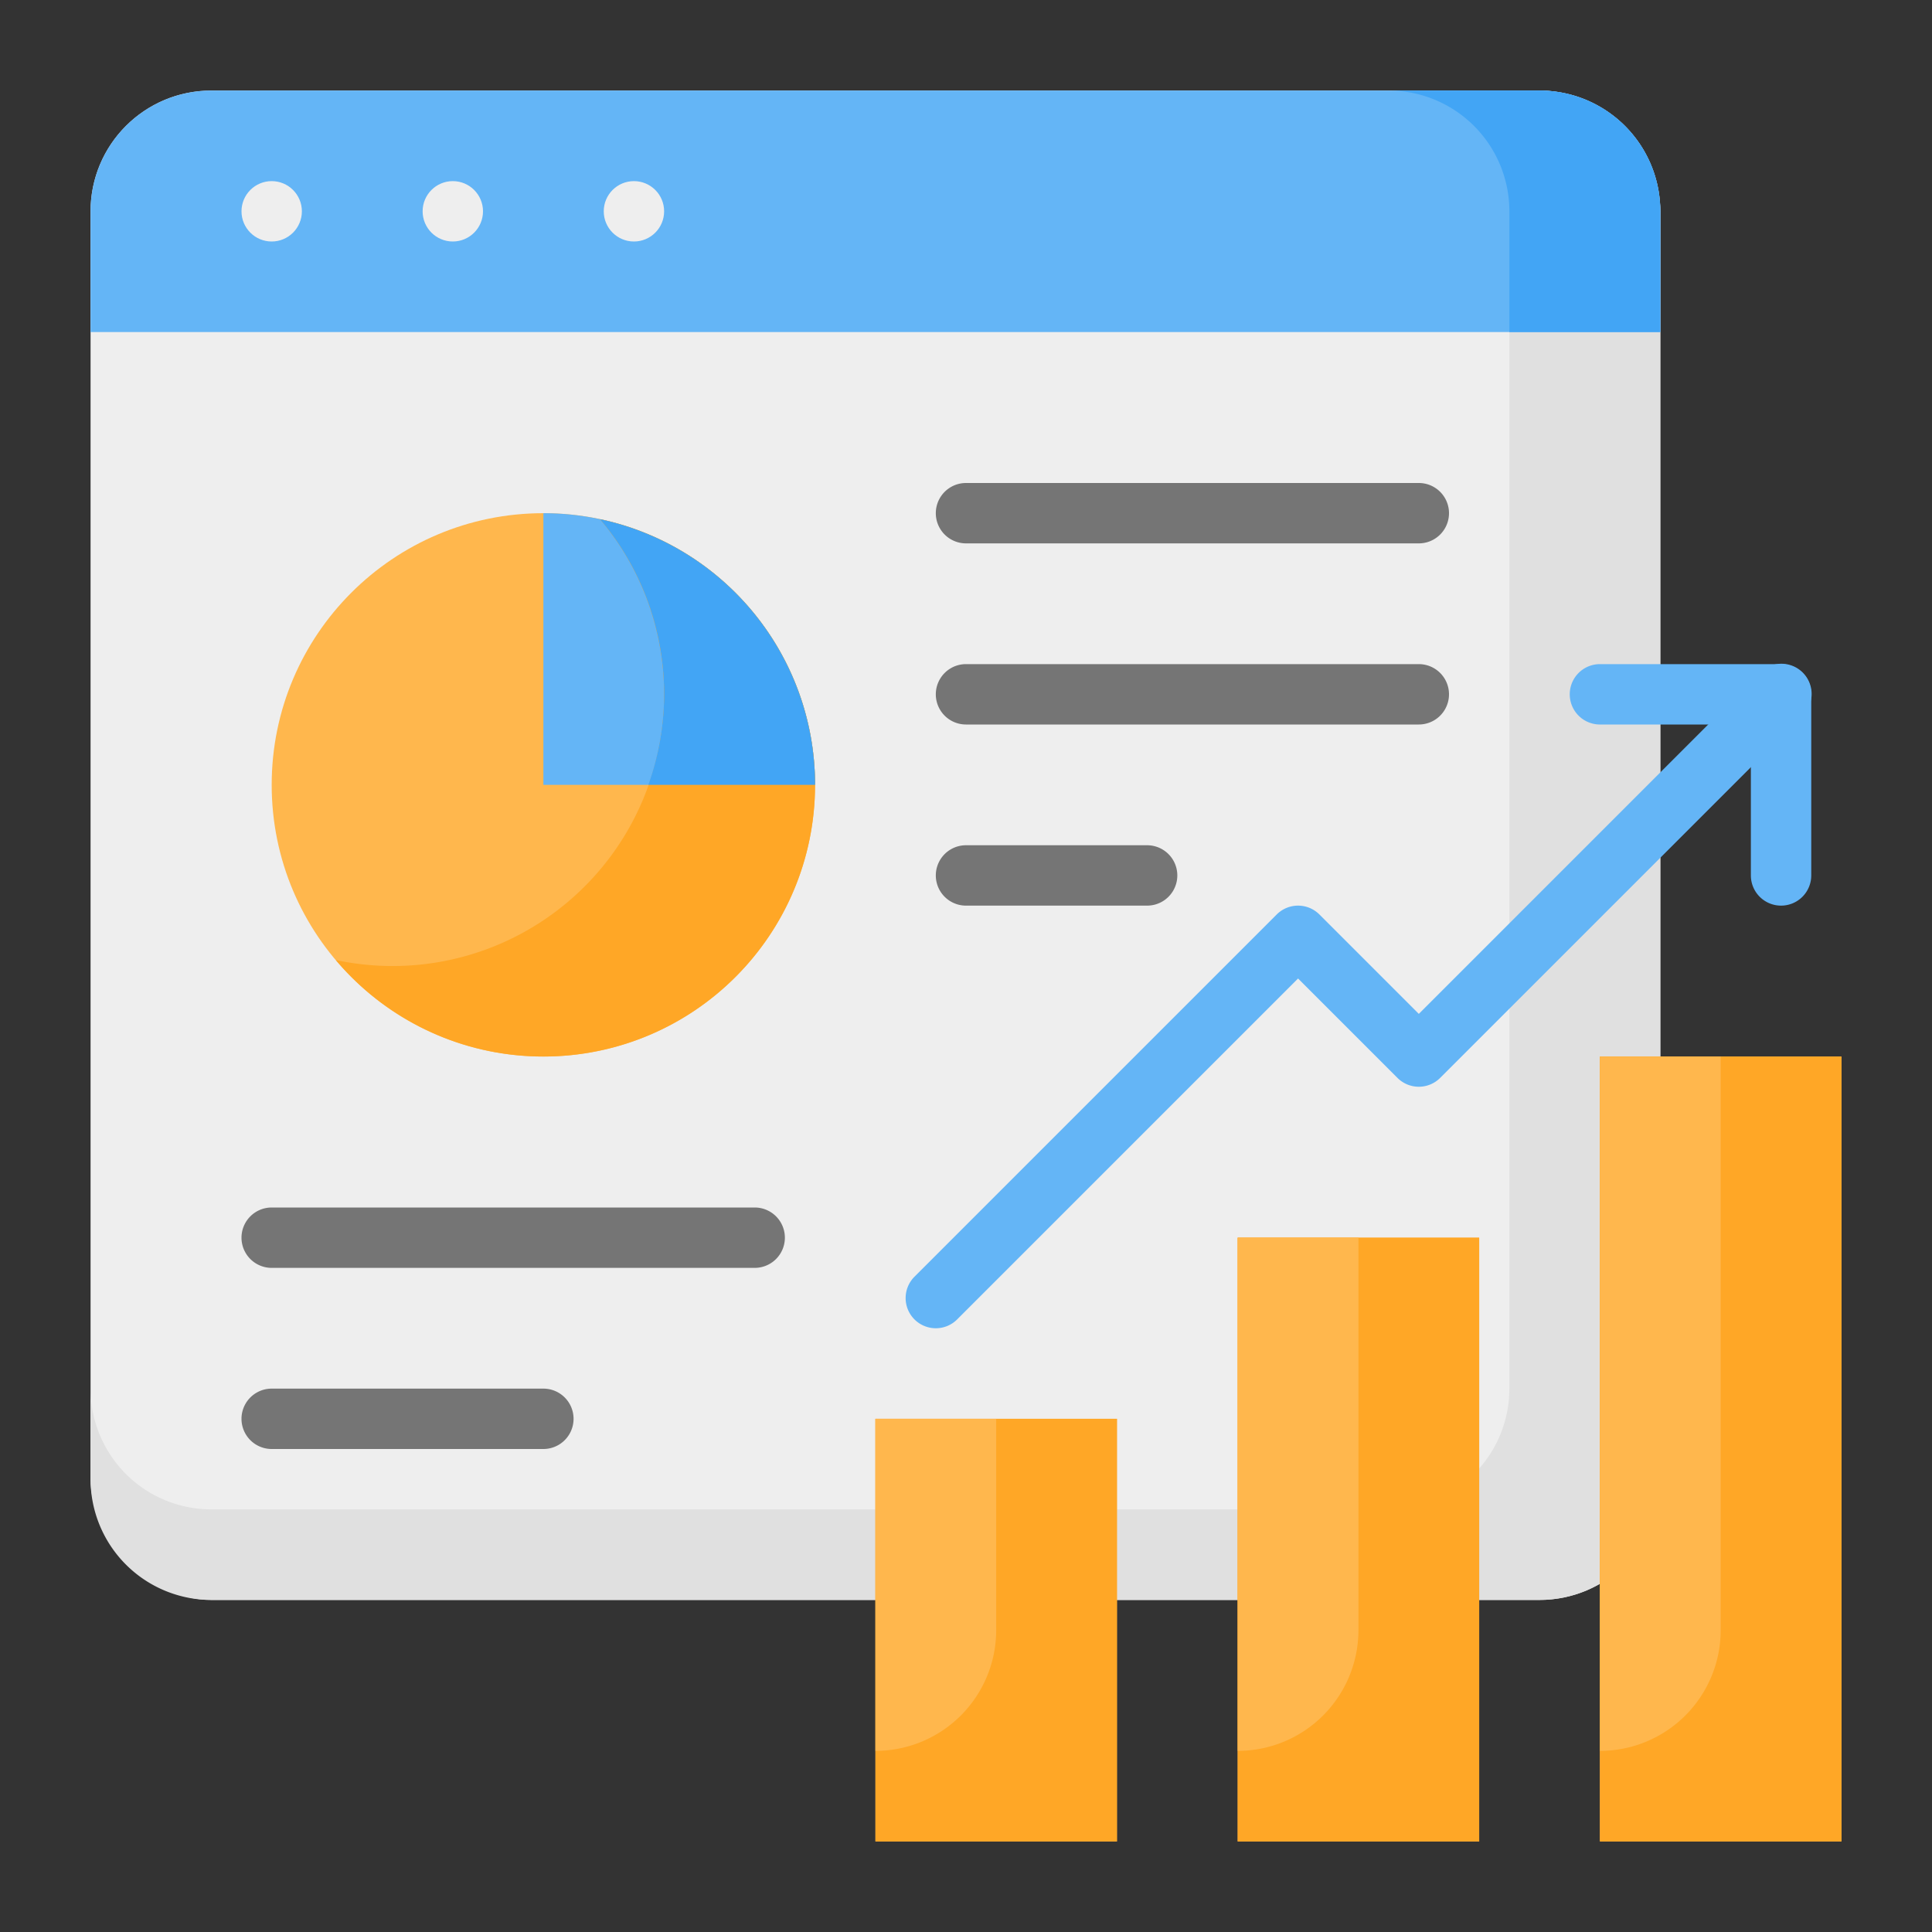
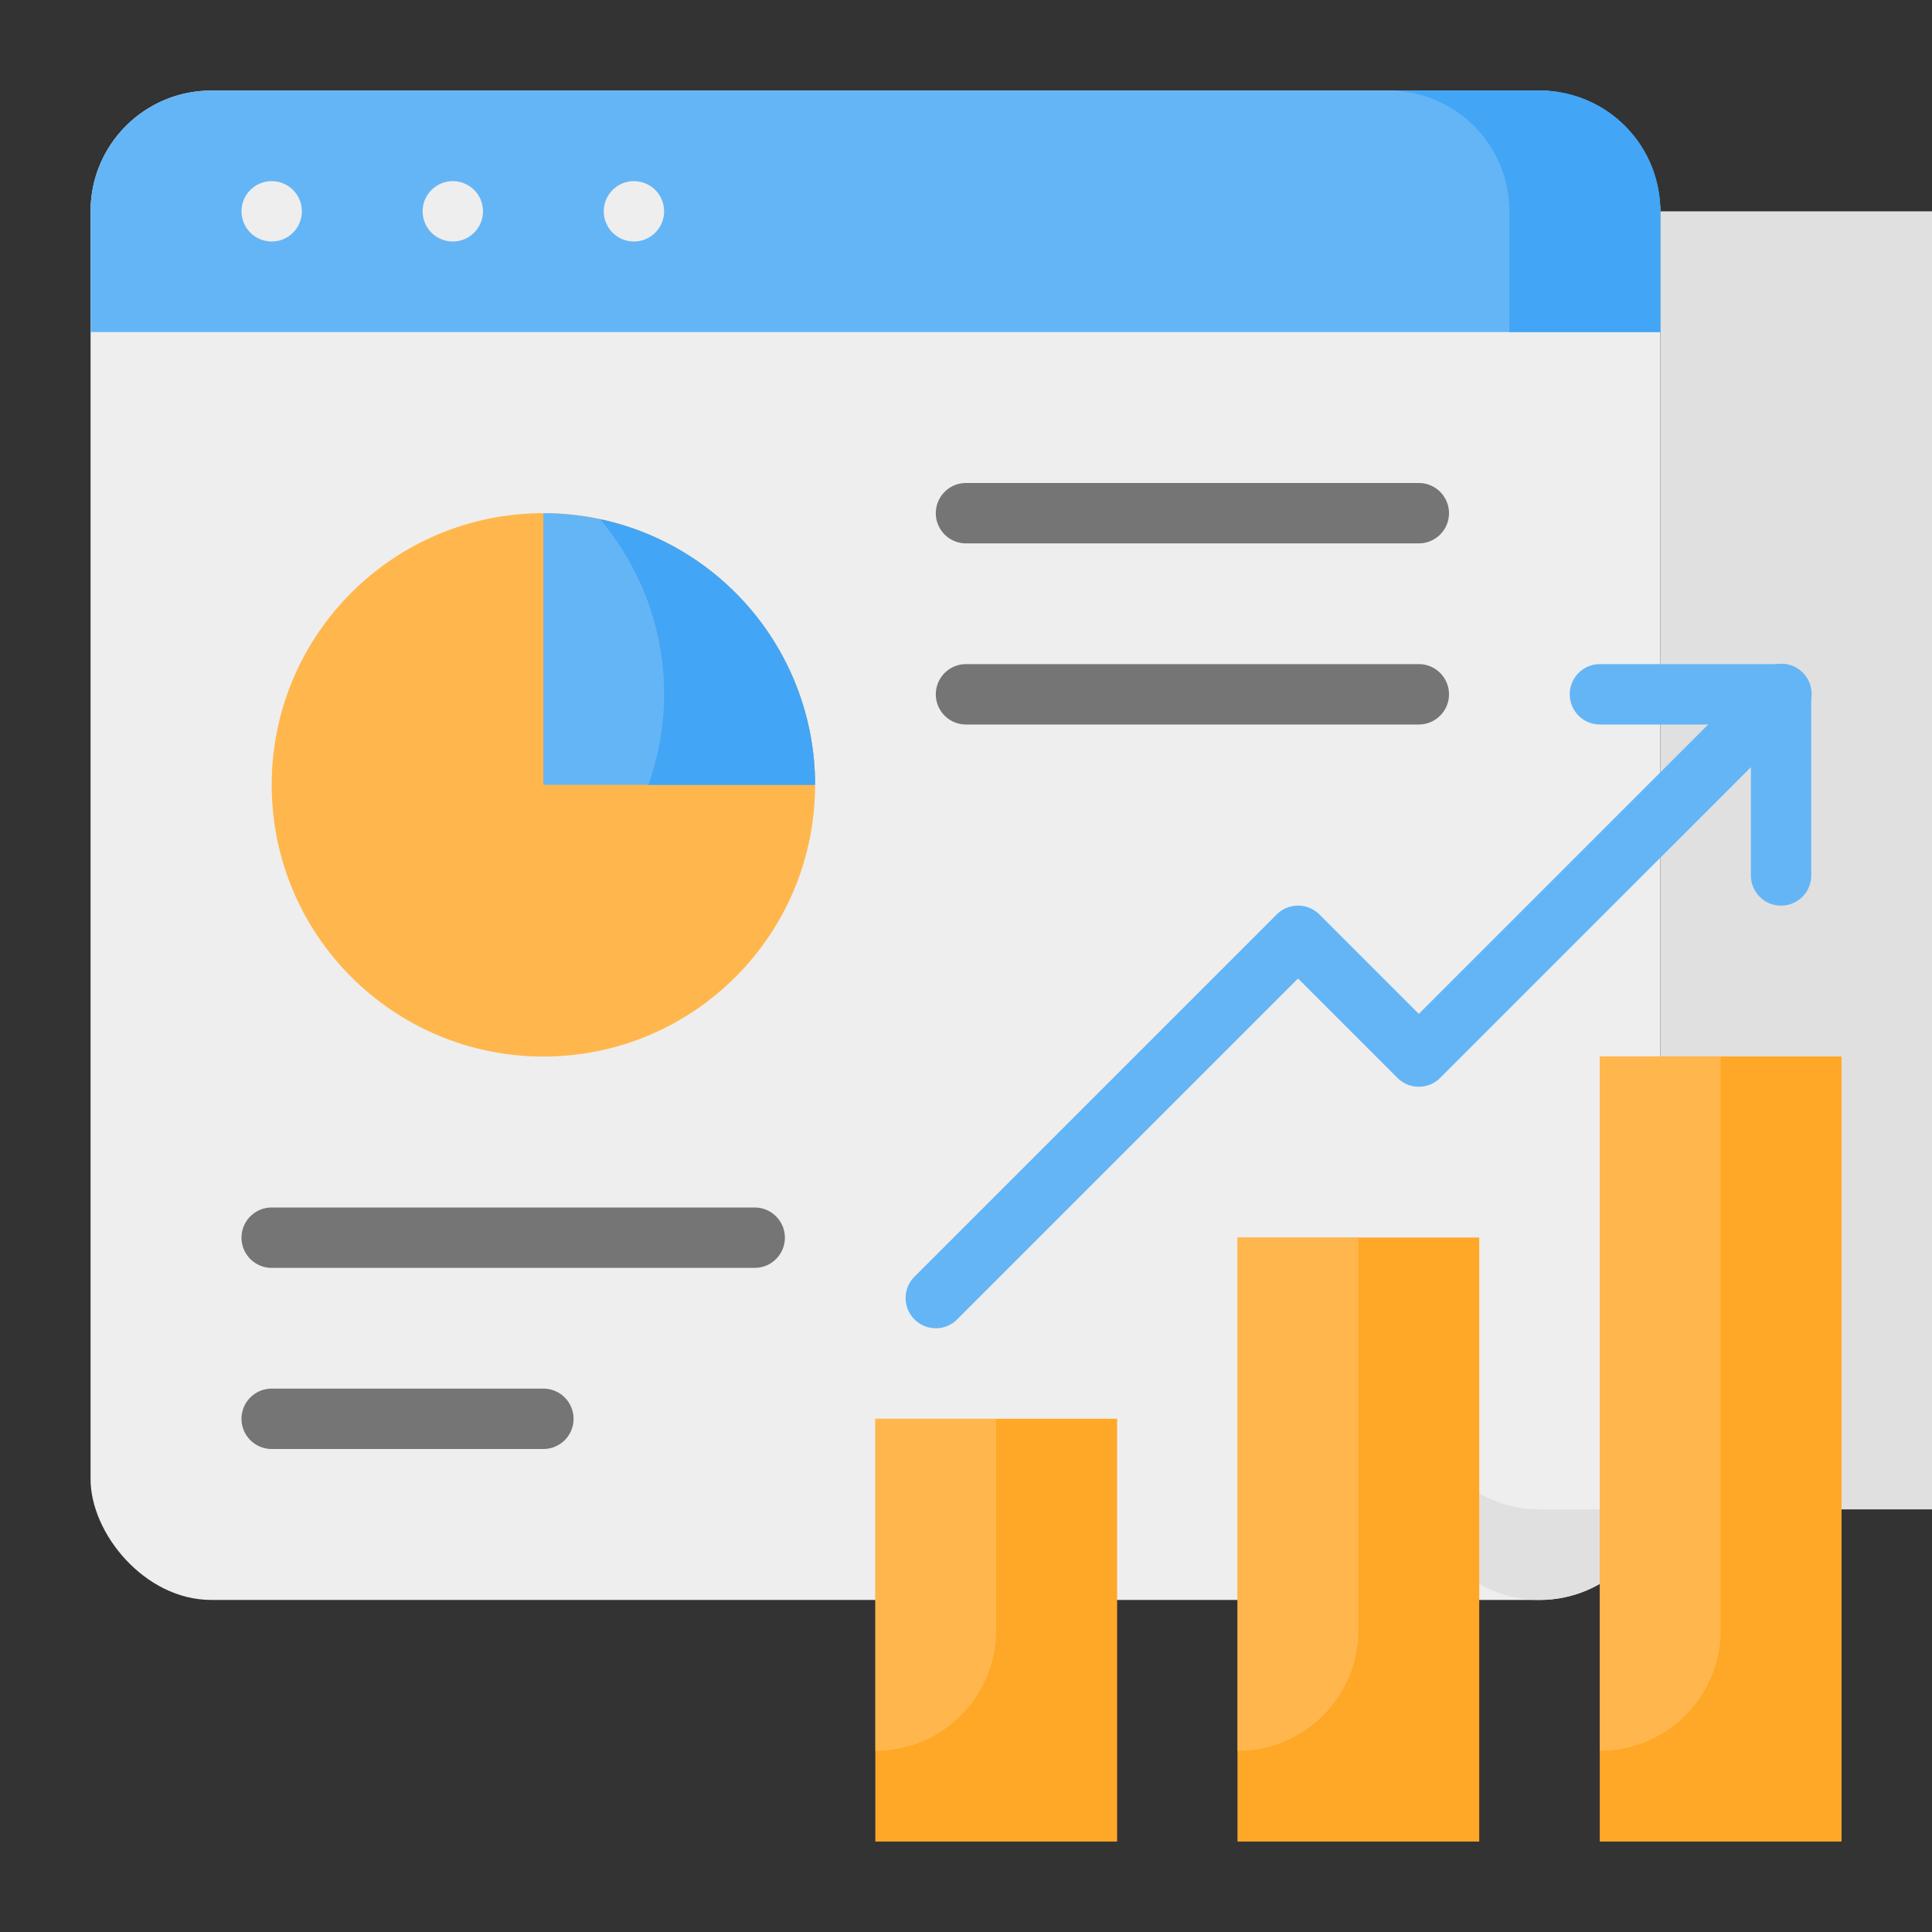
<svg xmlns="http://www.w3.org/2000/svg" height="512" viewBox="0 0 64 64" width="512">
  <rect x="0" y="0" width="64" height="64" fill="#333333" stroke="none" />
  <g id="_07-Analytics" data-name="07-Analytics">
    <rect fill="#eee" height="50" rx="4" width="52" x="3" y="3" />
-     <path d="m55 7v42a3.999 3.999 0 0 1 -4 4h-44a3.999 3.999 0 0 1 -4-4v-3a3.999 3.999 0 0 0 4 4h39a3.999 3.999 0 0 0 4-4v-39a3.999 3.999 0 0 0 -4-4h5a3.999 3.999 0 0 1 4 4z" fill="#e0e0e0" />
+     <path d="m55 7v42a3.999 3.999 0 0 1 -4 4a3.999 3.999 0 0 1 -4-4v-3a3.999 3.999 0 0 0 4 4h39a3.999 3.999 0 0 0 4-4v-39a3.999 3.999 0 0 0 -4-4h5a3.999 3.999 0 0 1 4 4z" fill="#e0e0e0" />
    <path d="m55 7v4h-52v-4a3.999 3.999 0 0 1 4-4h44a3.999 3.999 0 0 1 4 4z" fill="#64b5f6" />
    <path d="m55 7v4h-5v-4a3.999 3.999 0 0 0 -4-4h5a3.999 3.999 0 0 1 4 4z" fill="#42a5f5" />
    <circle cx="9" cy="7" fill="#eee" r="1" />
    <circle cx="15" cy="7" fill="#eee" r="1" />
    <circle cx="21" cy="7" fill="#eee" r="1" />
    <path d="m53 35h8v26h-8z" fill="#ffb74d" />
    <path d="m41 41h8v20h-8z" fill="#ffb74d" />
    <path d="m29 47h8v14h-8z" fill="#ffb74d" />
    <path d="m53 35h8v26h-8z" fill="#ffa726" />
    <path d="m41 41h8v20h-8z" fill="#ffa726" />
    <path d="m29 47h8v14h-8z" fill="#ffa726" />
    <path d="m53 35h4a0 0 0 0 1 0 0v19a4 4 0 0 1 -4 4 0 0 0 0 1 0 0v-23a0 0 0 0 1 0 0z" fill="#ffb74d" />
    <path d="m41 41h4a0 0 0 0 1 0 0v13a4 4 0 0 1 -4 4 0 0 0 0 1 0 0v-17a0 0 0 0 1 0 0z" fill="#ffb74d" />
    <path d="m29 47h4a0 0 0 0 1 0 0v7a4 4 0 0 1 -4 4 0 0 0 0 1 0 0v-11a0 0 0 0 1 0 0z" fill="#ffb74d" />
    <path d="m31 44a1 1 0 0 1 -.707-1.707l12-12a1.0 1 0 0 1 1.414 0l3.293 3.293 11.293-11.293a1.0 1 0 1 1 1.414 1.414l-12 12a1.0 1 0 0 1 -1.414 0l-3.293-3.293-11.293 11.293a.997.997 0 0 1 -.707.293z" fill="#64b5f6" />
    <g fill="#757575">
      <path d="m25 42h-16a1 1 0 0 1 0-2h16a1 1 0 0 1 0 2z" />
      <path d="m18 48h-9a1 1 0 0 1 0-2h9a1 1 0 0 1 0 2z" />
      <path d="m47 18h-15a1 1 0 0 1 0-2h15a1 1 0 0 1 0 2z" />
      <path d="m47 24h-15a1 1 0 0 1 0-2h15a1 1 0 0 1 0 2z" />
-       <path d="m38 30h-6a1 1 0 0 1 0-2h6a1 1 0 0 1 0 2z" />
    </g>
    <path d="m59 30a1 1 0 0 1 -1-1v-5h-5a1 1 0 0 1 0-2h6a1 1 0 0 1 1 1v6a1 1 0 0 1 -1 1z" fill="#64b5f6" />
    <circle cx="18" cy="26" fill="#ffb74d" r="9" />
    <path d="m27 26h-9v-9a9.001 9.001 0 0 1 9 9z" fill="#64b5f6" />
-     <path d="m19.875 17.199a8.995 8.995 0 0 1 -8.751 14.603 8.998 8.998 0 1 0 8.751-14.603z" fill="#ffa726" />
    <path d="m22 23a8.965 8.965 0 0 1 -.523 3h5.523a9.002 9.002 0 0 0 -7.125-8.801 8.959 8.959 0 0 1 2.125 5.801z" fill="#42a5f5" />
  </g>
</svg>